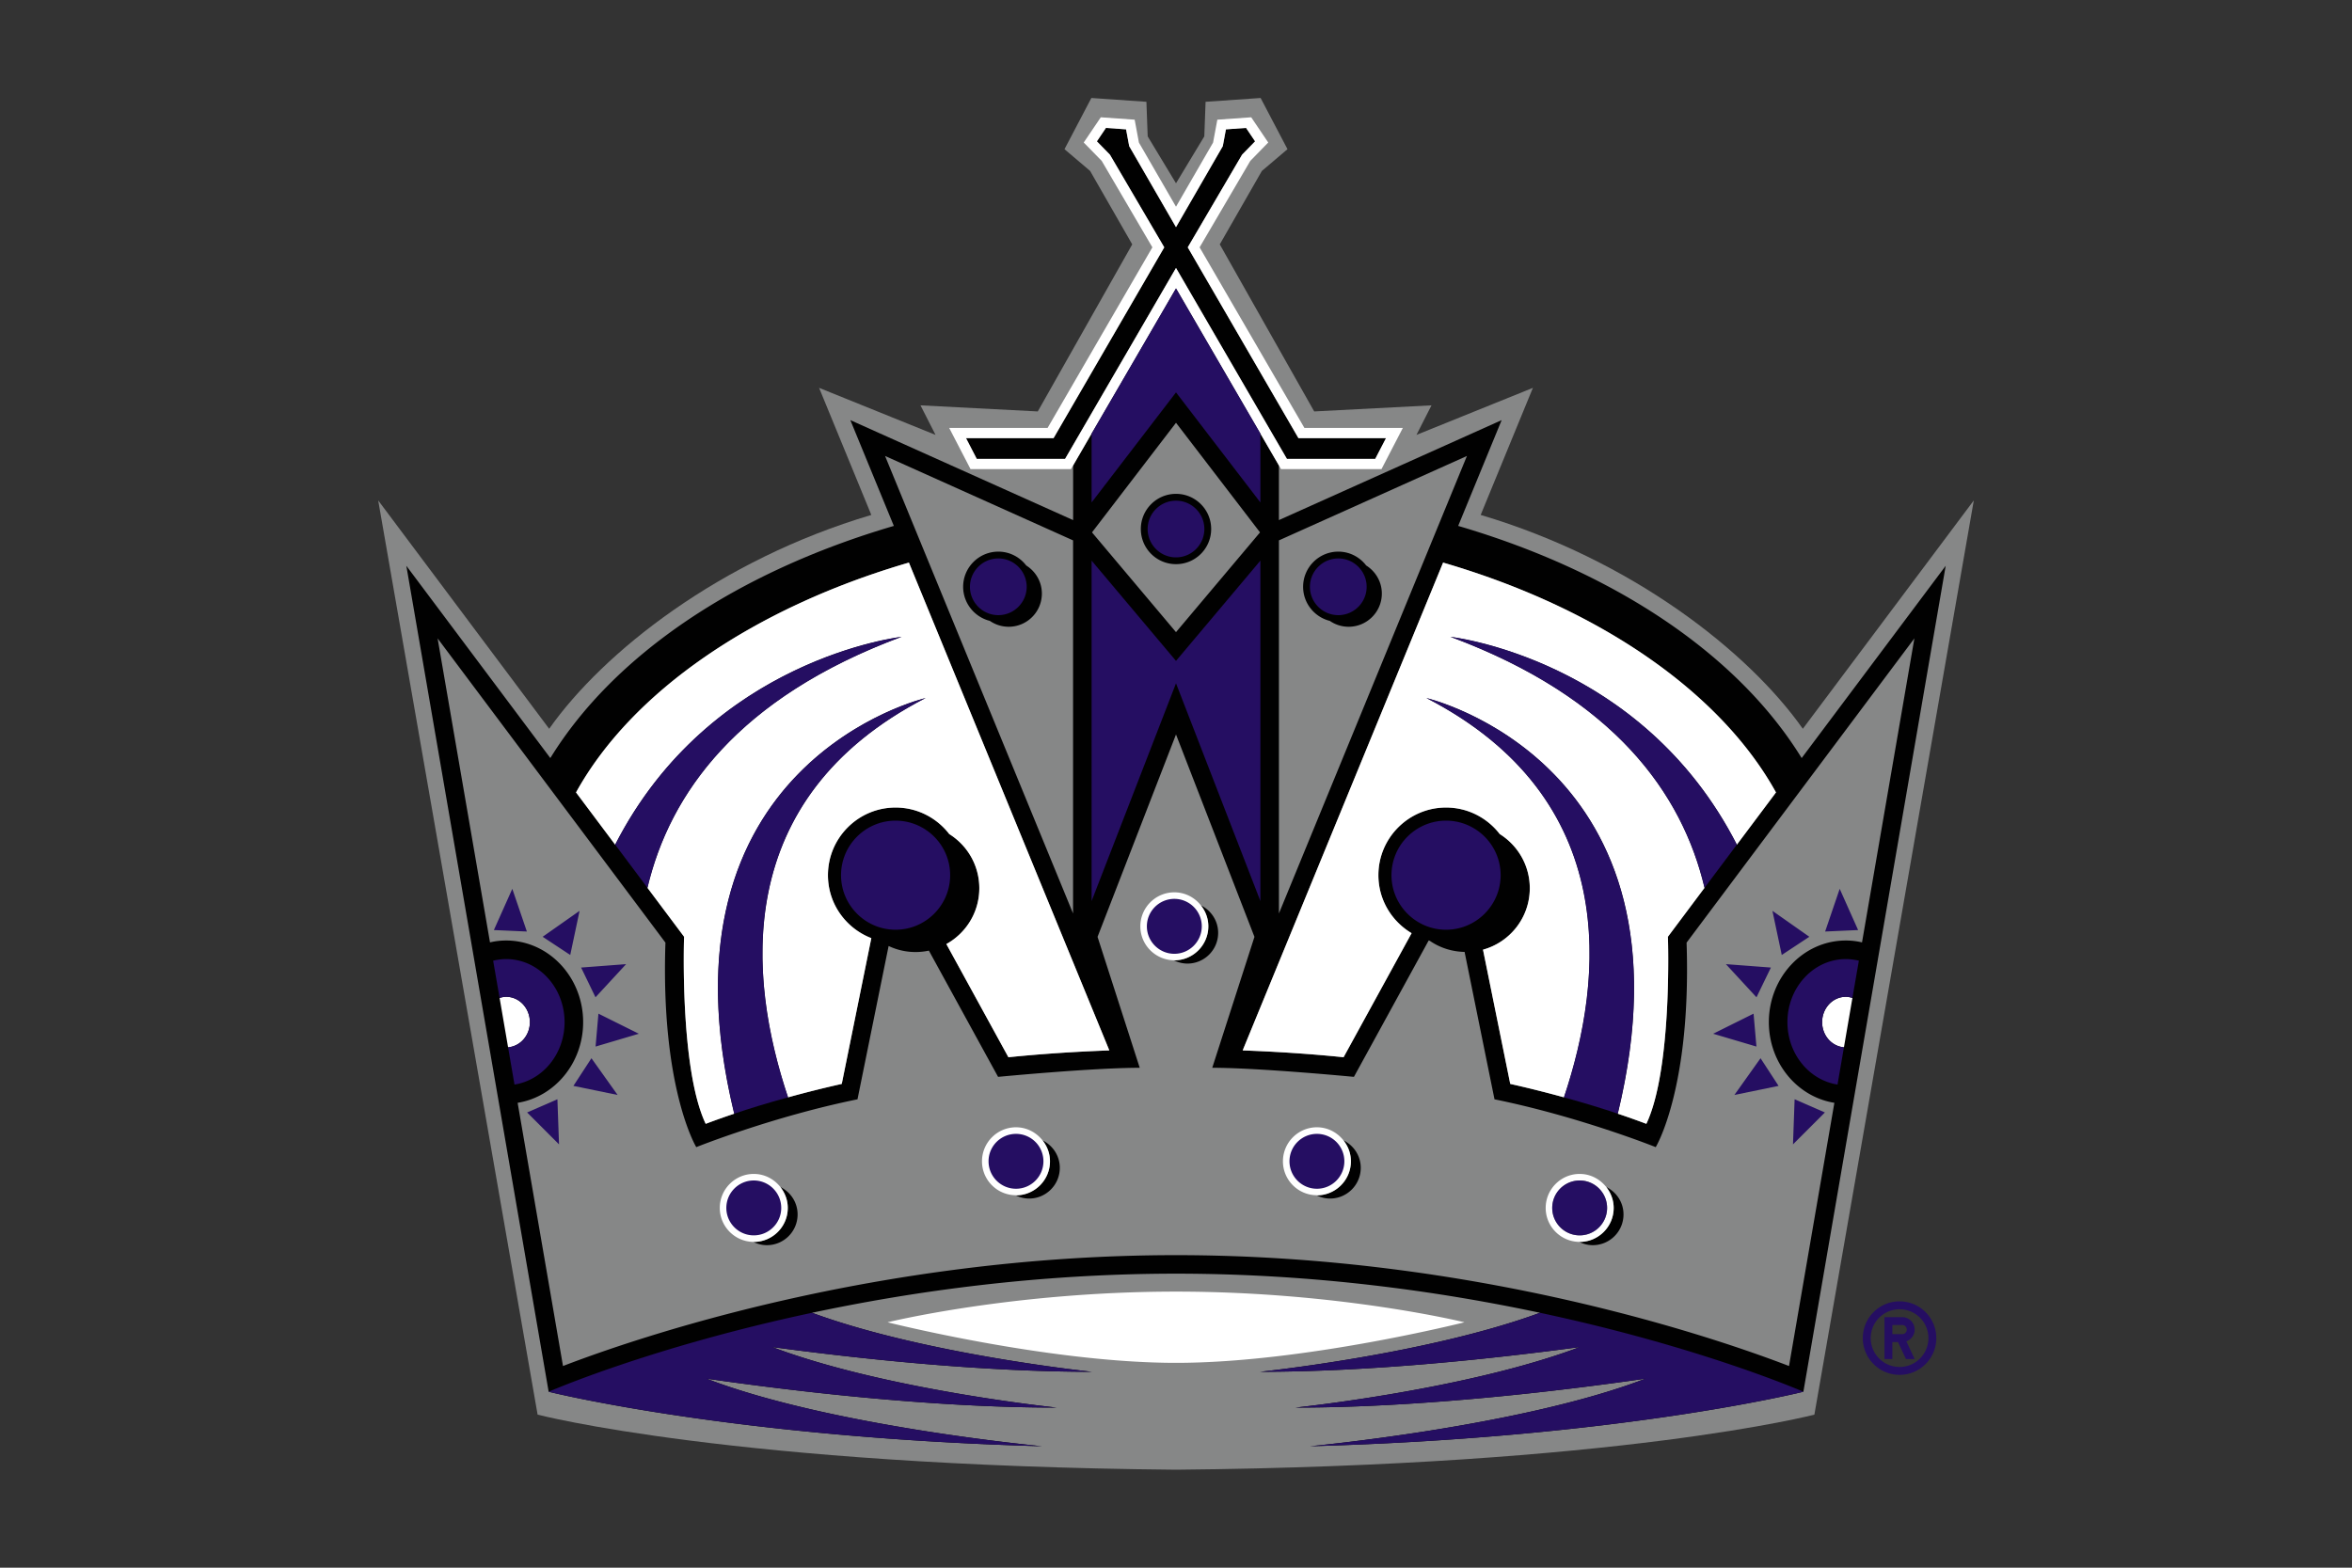
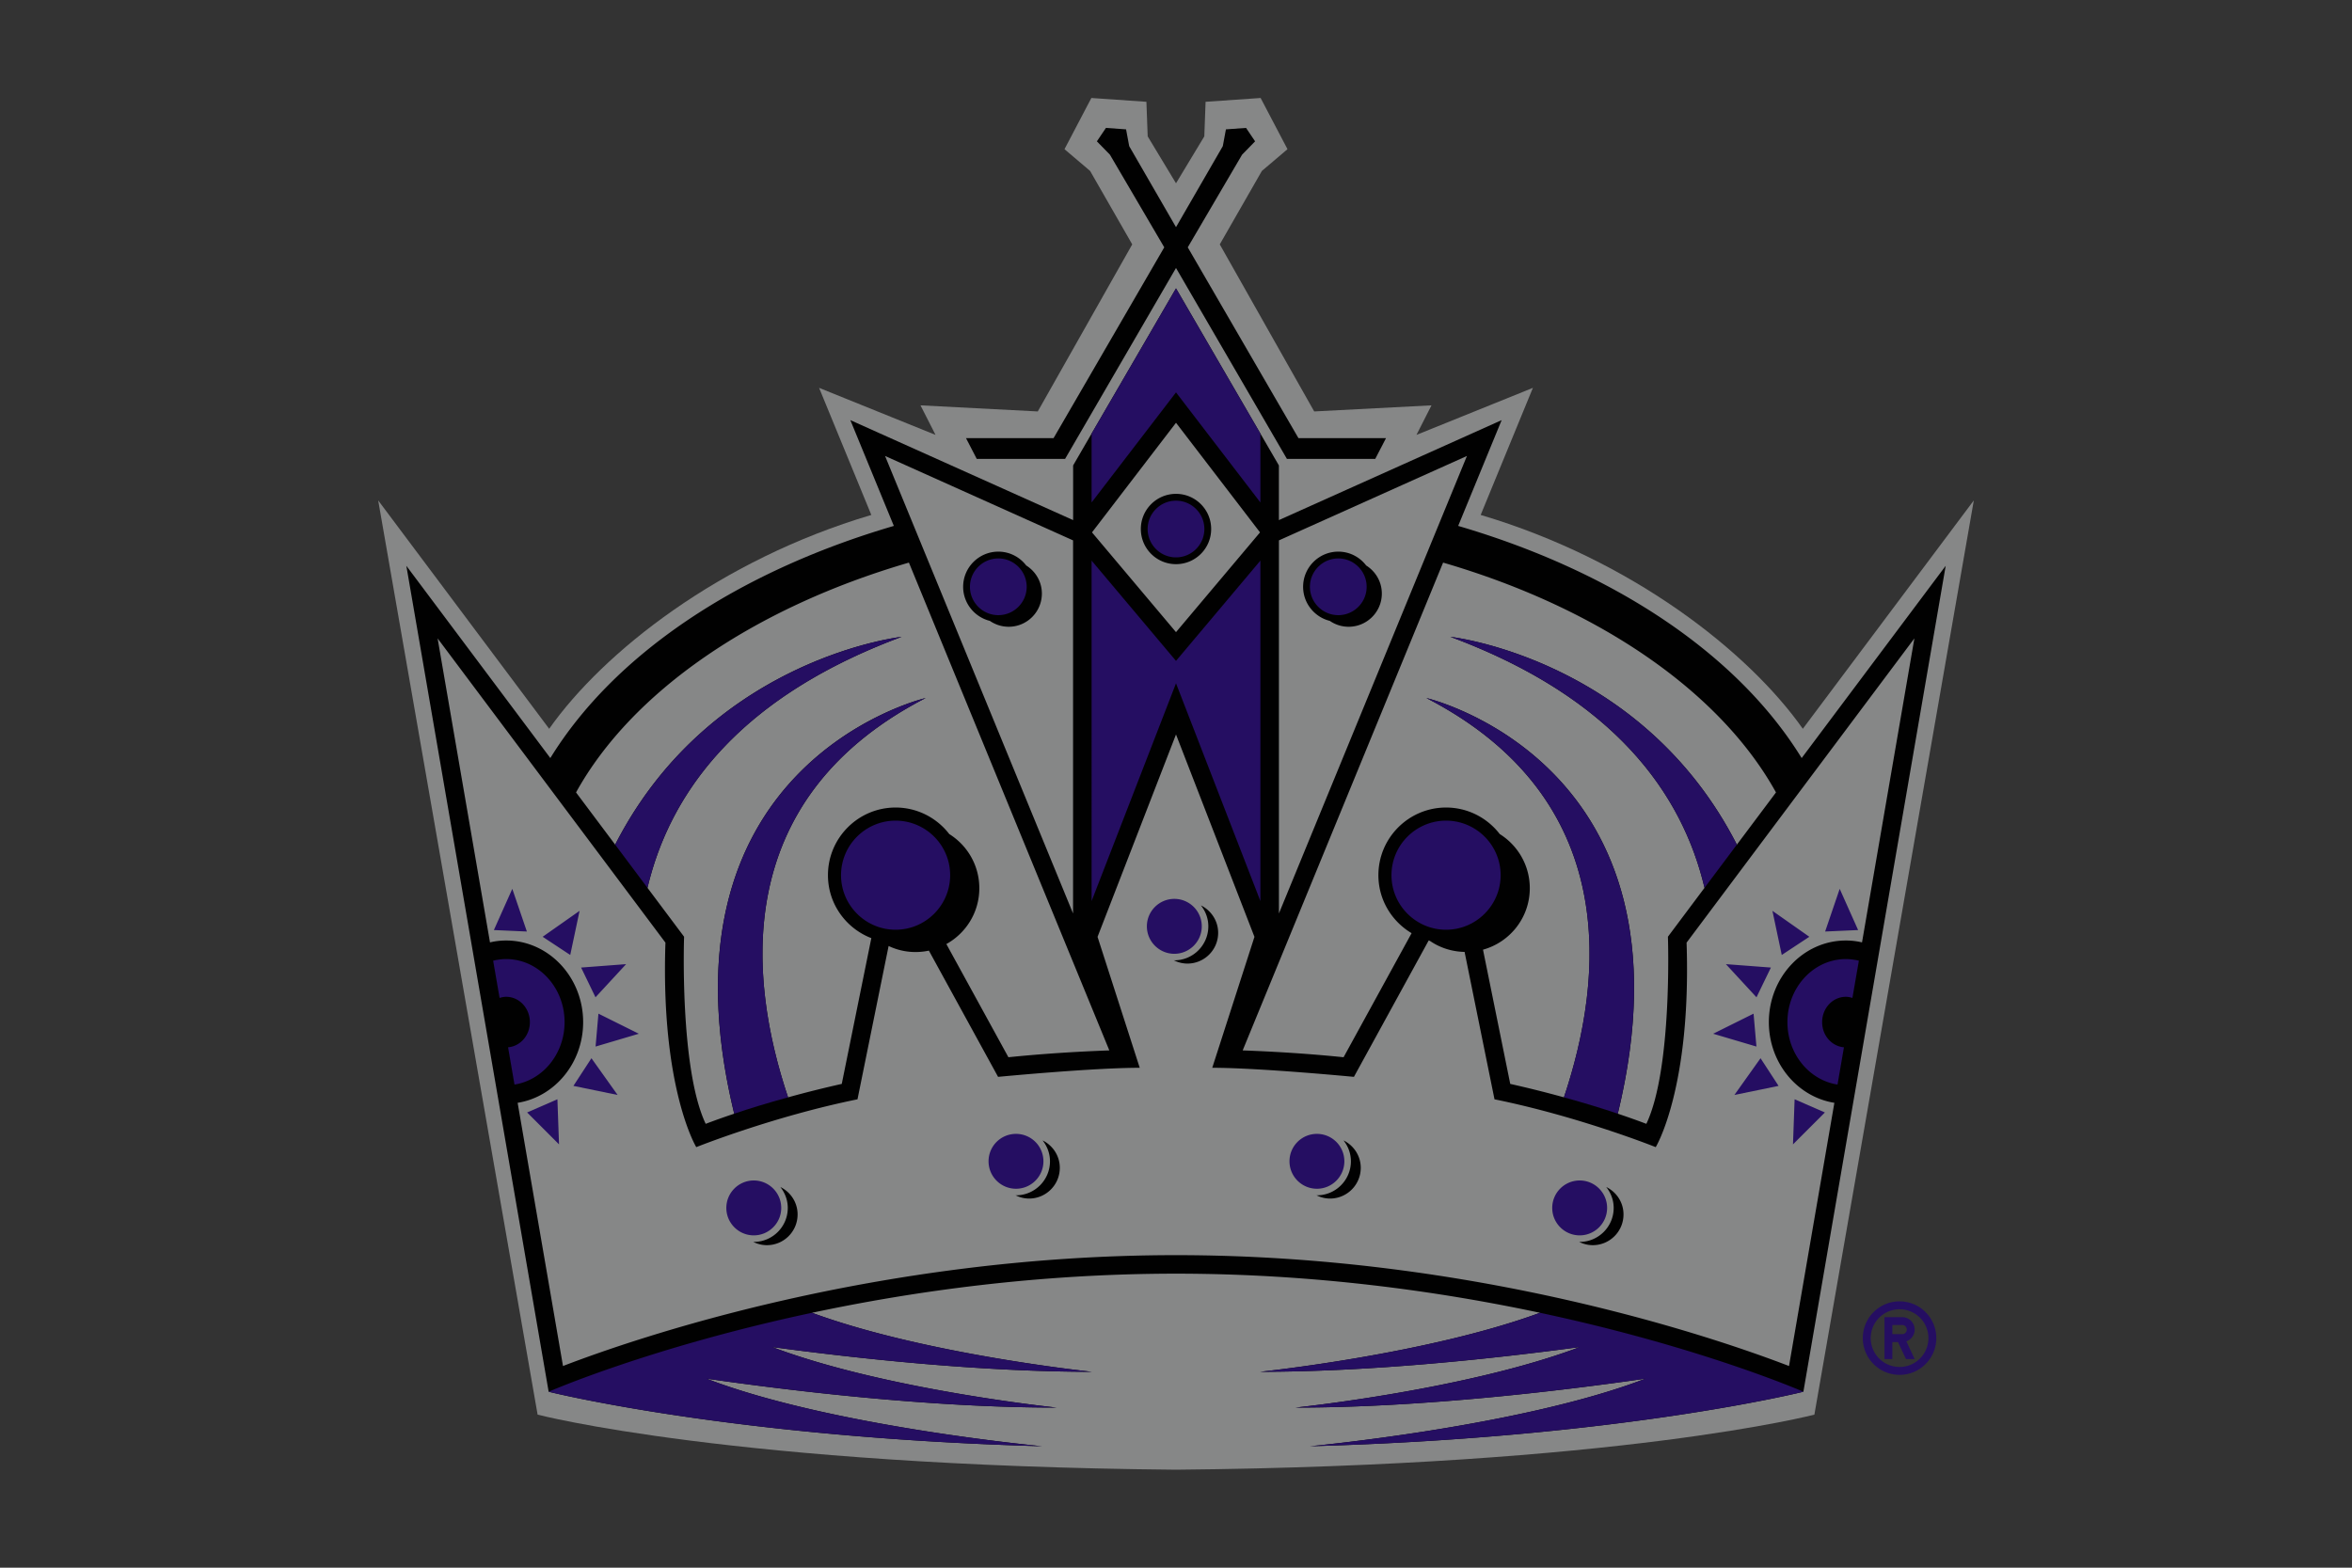
<svg xmlns="http://www.w3.org/2000/svg" viewBox="0 0 960 640" width="960" height="640" xml:space="preserve">
  <rect x="0" y="0" width="960" height="640" fill="#333333" stroke="none" />
  <path fill="#250E62" d="M775.334 531.274c-8.282 0-15.005 6.713-15.005 15.001 0 8.278 6.723 15.001 15.005 15.001s14.995-6.723 14.995-15c0-8.288-6.713-15.002-14.995-15.002zm0 26.783a11.772 11.772 0 0 1-11.782-11.782c0-6.51 5.264-11.774 11.782-11.774 6.51 0 11.78 5.264 11.78 11.774 0 6.512-5.27 11.782-11.78 11.782zm6.164-15.259a5.085 5.085 0 0 0-5.09-5.082h-7.228v17.123h3.213v-6.954h2.306l3.246 6.954h3.553l-3.389-7.252a5.095 5.095 0 0 0 3.389-4.789zm-5.09 1.872h-4.015v-3.747h4.015c1.032 0 1.877.839 1.877 1.875a1.878 1.878 0 0 1-1.877 1.872z" />
  <path fill="#868787" d="M735.846 297.523c-22.033-31.269-69.539-68.926-131.488-87.301l21.32-51.883-47.531 19.204 6.133-12.063-47.869 2.49-38.544-68.203 17.187-29.985 10.452-8.878L514.538 40l-22.463 1.563-.52 14.11-11.553 19.147-11.557-19.147-.52-14.11L445.457 40l-10.968 20.903 10.452 8.879 17.197 29.985-38.554 68.203-47.869-2.49 6.133 12.063-47.526-19.204 21.32 51.883c-61.95 18.375-109.45 56.032-131.488 87.301l-69.79-93.237 65.07 373.227S298.977 598.33 480.002 600c181.016-1.67 260.563-22.487 260.563-22.487l65.071-373.227-69.79 93.237z" />
  <g fill="#010101">
    <path d="M557.624 230.855c-2.625-3.436-6.741-5.655-11.383-5.655-7.909 0-14.356 6.447-14.356 14.36 0 6.717 4.643 12.353 10.896 13.916a13.501 13.501 0 0 0 7.677 2.394c7.48 0 13.555-6.061 13.555-13.54 0-4.855-2.568-9.081-6.39-11.475zM425.548 465.564c1.862 2.373 3.016 5.288 3.016 8.531 0 7.643-6.22 13.887-13.87 13.887-.076 0-.144-.038-.226-.038 1.69.85 3.561 1.36 5.578 1.36 6.91 0 12.527-5.616 12.527-12.545 0-4.932-2.88-9.15-7.025-11.195zM318.524 484.596c1.853 2.373 3.017 5.288 3.017 8.54 0 7.653-6.22 13.868-13.878 13.868-.069 0-.14-.009-.223-.009 1.684.84 3.562 1.341 5.574 1.341 6.928 0 12.536-5.607 12.536-12.546 0-4.932-2.876-9.159-7.026-11.195zM548.374 465.564c1.858 2.373 3.016 5.288 3.016 8.531 0 7.643-6.215 13.887-13.878 13.887-.068 0-.145-.038-.217-.038 1.689.85 3.561 1.36 5.578 1.36 6.915 0 12.536-5.616 12.536-12.545 0-4.932-2.885-9.15-7.035-11.195zM655.614 484.596c1.867 2.373 3.03 5.288 3.03 8.54 0 7.653-6.225 13.868-13.873 13.868-.082 0-.164-.009-.232-.009 1.69.84 3.562 1.341 5.569 1.341 6.935 0 12.547-5.607 12.547-12.546 0-4.932-2.877-9.159-7.04-11.195zM490.165 369.615c1.872 2.365 3.03 5.308 3.03 8.55 0 7.653-6.22 13.878-13.873 13.878-.072 0-.14-.019-.212-.019 1.679.85 3.556 1.351 5.558 1.351 6.93 0 12.537-5.617 12.537-12.545 0-4.933-2.88-9.16-7.04-11.215zM434.73 187.34l45.272-77.941 45.268 77.94h36.055l4.392-8.474H529.98l-45.181-77.891 22.177-37.831 5.308-5.444-3.696-5.481-8.208.589-1.278 6.861-19.1 33.064-19.104-33.064-1.279-6.861-8.212-.59-3.7 5.483 5.32 5.443 22.179 37.83-45.18 77.892h-35.738l4.386 8.475zM418.864 230.855c-2.63-3.436-6.755-5.655-11.382-5.655-7.92 0-14.362 6.447-14.362 14.36 0 6.717 4.657 12.353 10.902 13.916a13.509 13.509 0 0 0 7.686 2.394c7.474 0 13.545-6.061 13.545-13.54 0-4.855-2.567-9.081-6.389-11.475zM494.353 215.963c0-7.923-6.427-14.35-14.351-14.35-7.933 0-14.355 6.427-14.355 14.35 0 7.944 6.422 14.352 14.355 14.352 7.924 0 14.351-6.408 14.351-14.352z" />
    <path d="M735.374 309.471c-25.85-42.01-75.928-75.924-140.199-94.772l17.743-43.187-90.916 40.814v-22.313l-7.556-13.01-34.444-59.285-34.453 59.286-7.538 13.009v22.313l-90.93-40.814 17.753 43.187c-64.285 18.848-114.358 52.762-140.208 94.772l-58.773-78.49 58.088 337.18s74.92 18.81 201.384 22.256c0 0-85.96-7.982-136.965-27.592 34.793 5.018 91.36 11.813 142.877 11.813 0 0-69.718-7.21-116.018-24.707 34.931 4.71 84.687 10.095 130.47 10.095 0 0-67.976-7.055-114.257-24.088 41.344-8.802 92.258-15.972 148.57-15.972 56.313 0 107.217 7.17 148.57 15.972-46.294 17.033-114.26 24.088-114.26 24.088 45.774 0 95.533-5.385 130.474-10.094-46.31 17.496-116.018 24.706-116.018 24.706 51.512 0 108.08-6.795 142.87-11.813-50.999 19.61-136.963 27.592-136.963 27.592 126.455-3.446 201.399-22.255 201.399-22.255l58.083-337.181-58.783 78.49zm-213.362-88.865 76.739-34.463-76.739 186.773v-152.31zm67.006 9.071c63.46 18.511 113.152 52.752 135.875 93.826l-15.968 21.319c-38.975-76.174-116.929-84.841-116.929-84.841 66.9 24.861 94.66 64.053 103.723 102.473l-14.936 19.958s1.897 53.813-8.801 76.386a322.5 322.5 0 0 0-11.659-4.14c34.758-143.354-78.142-169.7-78.142-169.7 79.803 41.19 72.39 114.613 56.158 163.022a461.56 461.56 0 0 0-21.912-5.482l-11.118-54.797c11.007-3.05 19.099-13.106 19.099-25.093 0-9.313-4.903-17.506-12.267-22.11-5.051-6.563-12.99-10.828-21.912-10.828-15.229 0-27.62 12.382-27.62 27.62 0 10.086 5.471 18.858 13.554 23.674l-27.765 50.648c-13.366-1.37-27.177-2.277-41.184-2.789l81.804-199.146zm-109.016-57.084 34.295 44.75-34.295 40.727-34.29-40.726 34.29-44.75zm-118.754 13.55 76.735 34.463v152.31l-76.735-186.773zm9.734 43.534 81.805 199.146c-14.004.512-27.813 1.419-41.19 2.789l-25.328-46.209c8.02-4.44 13.453-12.97 13.453-22.795 0-9.313-4.898-17.506-12.271-22.11-5.043-6.563-12.99-10.828-21.908-10.828-15.228 0-27.606 12.382-27.606 27.62 0 11.736 7.373 21.706 17.705 25.701l-12.068 59.507a465.848 465.848 0 0 0-21.913 5.482c-16.233-48.41-23.635-121.832 56.163-163.022 0 0-112.91 26.347-78.142 169.7a305.747 305.747 0 0 0-11.645 4.14c-10.712-22.573-8.82-76.386-8.82-76.386l-14.94-19.958c9.072-38.42 36.833-77.612 103.732-102.473 0 0-77.955 8.667-116.924 84.84l-15.967-21.318c22.717-41.074 72.404-75.315 135.864-93.826zm382.42 154.28c-17.328 0-31.424 14.957-31.424 33.333 0 16.696 11.639 30.516 26.742 32.928l-18.51 107.453c-29.247-11.253-127.762-45.262-250.208-45.262-122.445 0-220.956 34.01-250.212 45.262l-18.511-107.453c15.104-2.412 26.738-16.232 26.738-32.928 0-18.375-14.09-33.334-31.409-33.334-2.268 0-4.477.251-6.61.772l-21.387-124.11 92.995 124.207c-2.007 59.478 12.58 83.49 12.58 83.49s31.192-12.5 65.81-19.525l12.7-62.595a25.53 25.53 0 0 0 10.982 2.47c1.883 0 3.697-.202 5.459-.579l28.243 51.536s38.555-3.705 57.818-3.705L447.98 382.47l32.021-82.631 32.022 82.631-17.227 53.446c19.263 0 57.828 3.706 57.828 3.706l30.516-55.685c.165.058.324.125.501.174 4.035 2.778 8.909 4.39 14.154 4.506l12.208 60.173c34.603 7.026 65.81 19.524 65.81 19.524s14.587-24.011 12.589-83.489l92.98-124.207-21.376 124.11a27.819 27.819 0 0 0-6.605-.772z" />
  </g>
  <g fill="#FFF">
-     <path d="M337.937 357.29c0-15.238 12.377-27.62 27.606-27.62 8.917 0 16.865 4.265 21.908 10.828 7.373 4.603 12.27 12.797 12.27 22.11 0 9.824-5.433 18.356-13.452 22.795l25.328 46.208c13.376-1.37 27.186-2.276 41.19-2.788L370.98 229.677c-63.459 18.51-113.146 52.752-135.864 93.826l15.967 21.319c38.97-76.174 116.925-84.841 116.925-84.841-66.9 24.861-94.66 64.053-103.733 102.473l14.94 19.958s-1.892 53.813 8.82 76.386a305.574 305.574 0 0 1 11.645-4.14c-34.767-143.354 78.143-169.7 78.143-169.7-79.798 41.19-72.396 114.612-56.163 163.022a465.848 465.848 0 0 1 21.912-5.482l12.069-59.507c-10.332-3.996-17.705-13.965-17.705-25.7zM589.018 229.677l-81.805 199.146c14.008.512 27.819 1.419 41.185 2.789l27.765-50.648c-8.083-4.816-13.555-13.588-13.555-23.673 0-15.24 12.392-27.621 27.62-27.621 8.924 0 16.861 4.265 21.913 10.828 7.364 4.603 12.266 12.797 12.266 22.11 0 11.987-8.091 22.043-19.098 25.093l11.117 54.797a461.56 461.56 0 0 1 21.913 5.482c16.233-48.41 23.645-121.832-56.158-163.022 0 0 112.9 26.346 78.142 169.7a322.694 322.694 0 0 1 11.659 4.14c10.697-22.573 8.8-76.386 8.8-76.386l14.936-19.958c-9.062-38.42-36.823-77.612-103.722-102.473 0 0 77.954 8.667 116.93 84.84l15.966-21.318c-22.722-41.074-72.414-75.315-135.874-93.826zM362.276 539.817s65.578 16.56 117.726 16.56c52.134 0 117.726-16.56 117.726-16.56s-50.889-12.526-117.726-12.526c-66.846 0-117.726 12.526-117.726 12.526zM437.129 191.518l.882-1.505 7.538-13.01 34.453-59.285 34.444 59.286 7.556 13.009.87 1.505h41.001l8.72-16.83h-40.186l-42.769-73.714L510.33 65.68l7.32-7.5-6.948-10.297-13.83.976-1.737 9.342-15.133 26.182-15.137-26.182-1.737-9.342-13.825-.976-6.963 10.298 7.34 7.499 20.68 35.293-42.762 73.713h-40.181l8.72 16.831h40.992zm-7.104-12.653 45.181-77.891-22.178-37.831-5.322-5.444 3.701-5.481 8.212.588 1.28 6.862 19.103 33.064 19.1-33.064 1.278-6.862 8.208-.588 3.696 5.481-5.308 5.444-22.177 37.83 45.18 77.892h35.738l-4.392 8.475H525.27l-45.268-77.941-45.272 77.94h-36.056l-4.386-8.474h35.737zM414.695 460.207c-7.653 0-13.882 6.244-13.882 13.888 0 7.576 6.108 13.743 13.655 13.849.082 0 .15.038.227.038 7.649 0 13.869-6.244 13.869-13.887 0-3.243-1.154-6.158-3.016-8.531-2.548-3.234-6.438-5.357-10.853-5.357zM307.663 479.248c-7.653 0-13.873 6.235-13.873 13.888 0 7.576 6.103 13.724 13.65 13.859.082 0 .154.009.223.009 7.657 0 13.877-6.215 13.877-13.868 0-3.252-1.163-6.167-3.016-8.54-2.534-3.224-6.432-5.348-10.861-5.348zM537.512 487.982c7.663 0 13.878-6.244 13.878-13.887 0-3.243-1.158-6.157-3.016-8.531-2.543-3.234-6.438-5.356-10.862-5.356-7.644 0-13.864 6.243-13.864 13.887 0 7.576 6.1 13.743 13.646 13.849.073 0 .15.038.218.038zM644.771 479.248c-7.662 0-13.878 6.235-13.878 13.888 0 7.576 6.09 13.714 13.646 13.859.068 0 .15.009.232.009 7.648 0 13.873-6.215 13.873-13.868 0-3.252-1.163-6.167-3.03-8.54-2.543-3.224-6.437-5.348-10.843-5.348zm0 25.083c-6.176 0-11.21-5.028-11.21-11.195 0-6.195 5.034-11.214 11.21-11.214 6.172 0 11.19 5.018 11.19 11.214 0 6.167-5.018 11.195-11.19 11.195zM479.322 364.287c-7.648 0-13.878 6.235-13.878 13.878 0 7.576 6.123 13.734 13.666 13.86.072 0 .14.018.212.018 7.653 0 13.873-6.225 13.873-13.878 0-3.242-1.158-6.185-3.03-8.55-2.534-3.214-6.428-5.328-10.843-5.328zM206.608 406.944c-.95 0-1.843.194-2.693.464l3.465 20.15c4.975-.424 8.898-4.825 8.898-10.268 0-5.713-4.328-10.346-9.67-10.346zM753.402 406.944c-5.357 0-9.675 4.633-9.675 10.346 0 5.443 3.918 9.844 8.902 10.269l3.46-20.152c-.85-.27-1.752-.463-2.688-.463z" />
-   </g>
+     </g>
  <g fill="#250E62">
    <path d="M546.241 251.131c6.393 0 11.572-5.192 11.572-11.571 0-6.37-5.179-11.58-11.572-11.58-6.384 0-11.576 5.21-11.576 11.58 0 6.379 5.192 11.571 11.576 11.571zM343.279 357.29c0 12.267 9.988 22.266 22.264 22.266 12.286 0 22.27-10 22.27-22.265 0-12.285-9.984-22.265-22.27-22.265-12.276 0-22.264 9.98-22.264 22.264zM590.23 379.556c12.275 0 22.274-10 22.274-22.265 0-12.285-9.999-22.265-22.275-22.265-12.29 0-22.279 9.98-22.279 22.264 0 12.267 9.99 22.266 22.28 22.266zM403.49 474.095c0 6.177 5.02 11.204 11.205 11.204 6.181 0 11.194-5.027 11.194-11.204a11.188 11.188 0 0 0-11.194-11.196c-6.186 0-11.205 5-11.205 11.196zM296.463 493.136c0 6.167 5.028 11.195 11.2 11.195s11.208-5.028 11.208-11.195c0-6.195-5.037-11.214-11.208-11.214s-11.2 5.019-11.2 11.214zM537.512 485.3c6.185 0 11.205-5.028 11.205-11.205 0-6.196-5.02-11.196-11.205-11.196-6.168 0-11.19 5-11.19 11.196 0 6.177 5.022 11.204 11.19 11.204zM633.562 493.136c0 6.167 5.033 11.195 11.21 11.195 6.171 0 11.19-5.028 11.19-11.195 0-6.195-5.019-11.214-11.19-11.214-6.177 0-11.21 5.019-11.21 11.214zM479.322 366.96c-6.176 0-11.21 5.029-11.21 11.205s5.033 11.215 11.21 11.215 11.2-5.038 11.2-11.215-5.023-11.205-11.2-11.205zM407.481 251.131c6.38 0 11.572-5.192 11.572-11.571 0-6.37-5.192-11.58-11.572-11.58-6.389 0-11.58 5.21-11.58 11.58 0 6.379 5.191 11.571 11.58 11.571zM209.103 362.86l-7.523 16.83 13.468.599zM236.56 371.844l-15.066 10.588 11.258 7.43zM255.552 393.607l-18.365 1.39 5.873 12.14zM244.257 413.815l-1.163 13.435 17.65-5.231zM234.046 443.308l18.042 3.706-10.683-14.997zM227.517 448.772l-12.368 5.385 13.024 13.028zM230.441 417.29c0-14.196-10.693-25.749-23.832-25.749-1.83 0-3.615.242-5.323.656l2.63 15.21c.85-.27 1.742-.463 2.692-.463 5.342 0 9.67 4.633 9.67 10.346 0 5.443-3.923 9.844-8.898 10.269l2.616 15.209c11.537-1.785 20.445-12.526 20.445-25.478zM750.897 362.86l-5.945 17.429 13.463-.599zM738.506 382.432l-15.066-10.588 3.807 18.018zM716.935 407.138l5.882-12.141-18.37-1.39zM699.25 422.019l17.661 5.23-1.168-13.434zM718.59 432.017l-10.678 14.997 18.037-3.706zM731.832 467.185l13.014-13.029-12.349-5.385zM753.402 391.541c-13.145 0-23.843 11.553-23.843 25.749 0 12.952 8.903 23.693 20.45 25.478l2.62-15.21c-4.984-.424-8.902-4.825-8.902-10.268 0-5.713 4.318-10.346 9.675-10.346.935 0 1.838.194 2.687.464l2.63-15.21a22.652 22.652 0 0 0-5.317-.657zM468.426 215.963c0 6.4 5.192 11.582 11.571 11.582 6.38 0 11.581-5.183 11.581-11.582 0-6.379-5.2-11.561-11.58-11.561s-11.572 5.182-11.572 11.561zM331.432 535.938c-65.929 14.032-107.49 32.224-107.49 32.224s74.918 18.809 201.383 22.255c0 0-85.96-7.982-136.965-27.592 34.792 5.018 91.36 11.813 142.877 11.813 0 0-69.718-7.21-116.018-24.707 34.931 4.71 84.687 10.095 130.47 10.095 0 0-67.977-7.055-114.257-24.088zM514.311 560.026c45.775 0 95.534-5.386 130.475-10.095-46.31 17.497-116.018 24.707-116.018 24.707 51.511 0 108.08-6.795 142.87-11.813-50.999 19.61-136.963 27.592-136.963 27.592 126.455-3.446 201.399-22.255 201.399-22.255s-41.59-18.192-107.502-32.224c-46.294 17.033-114.261 24.088-114.261 24.088z" />
    <path d="M299.682 454.659c6.267-2.124 13.617-4.382 21.98-6.68-16.234-48.408-23.636-121.831 56.162-163.021 0 0-112.91 26.346-78.142 169.7z" />
    <path d="M368.009 259.98s-77.955 8.668-116.924 84.842l13.192 17.632c9.072-38.42 36.833-77.612 103.732-102.473zM638.339 447.98c8.362 2.297 15.707 4.555 21.984 6.678 34.758-143.354-78.142-169.7-78.142-169.7 79.803 41.19 72.39 114.613 56.158 163.022z" />
    <path d="m695.718 362.454 13.207-17.632c-38.975-76.174-116.929-84.841-116.929-84.841 66.9 24.861 94.66 64.053 103.722 102.473zM514.446 367.859V228.867l-34.444 40.939-34.453-40.94V367.86l34.453-88.904zM514.446 205.126v-28.122l-34.444-59.286-34.453 59.286v28.122l34.453-44.934z" />
  </g>
</svg>